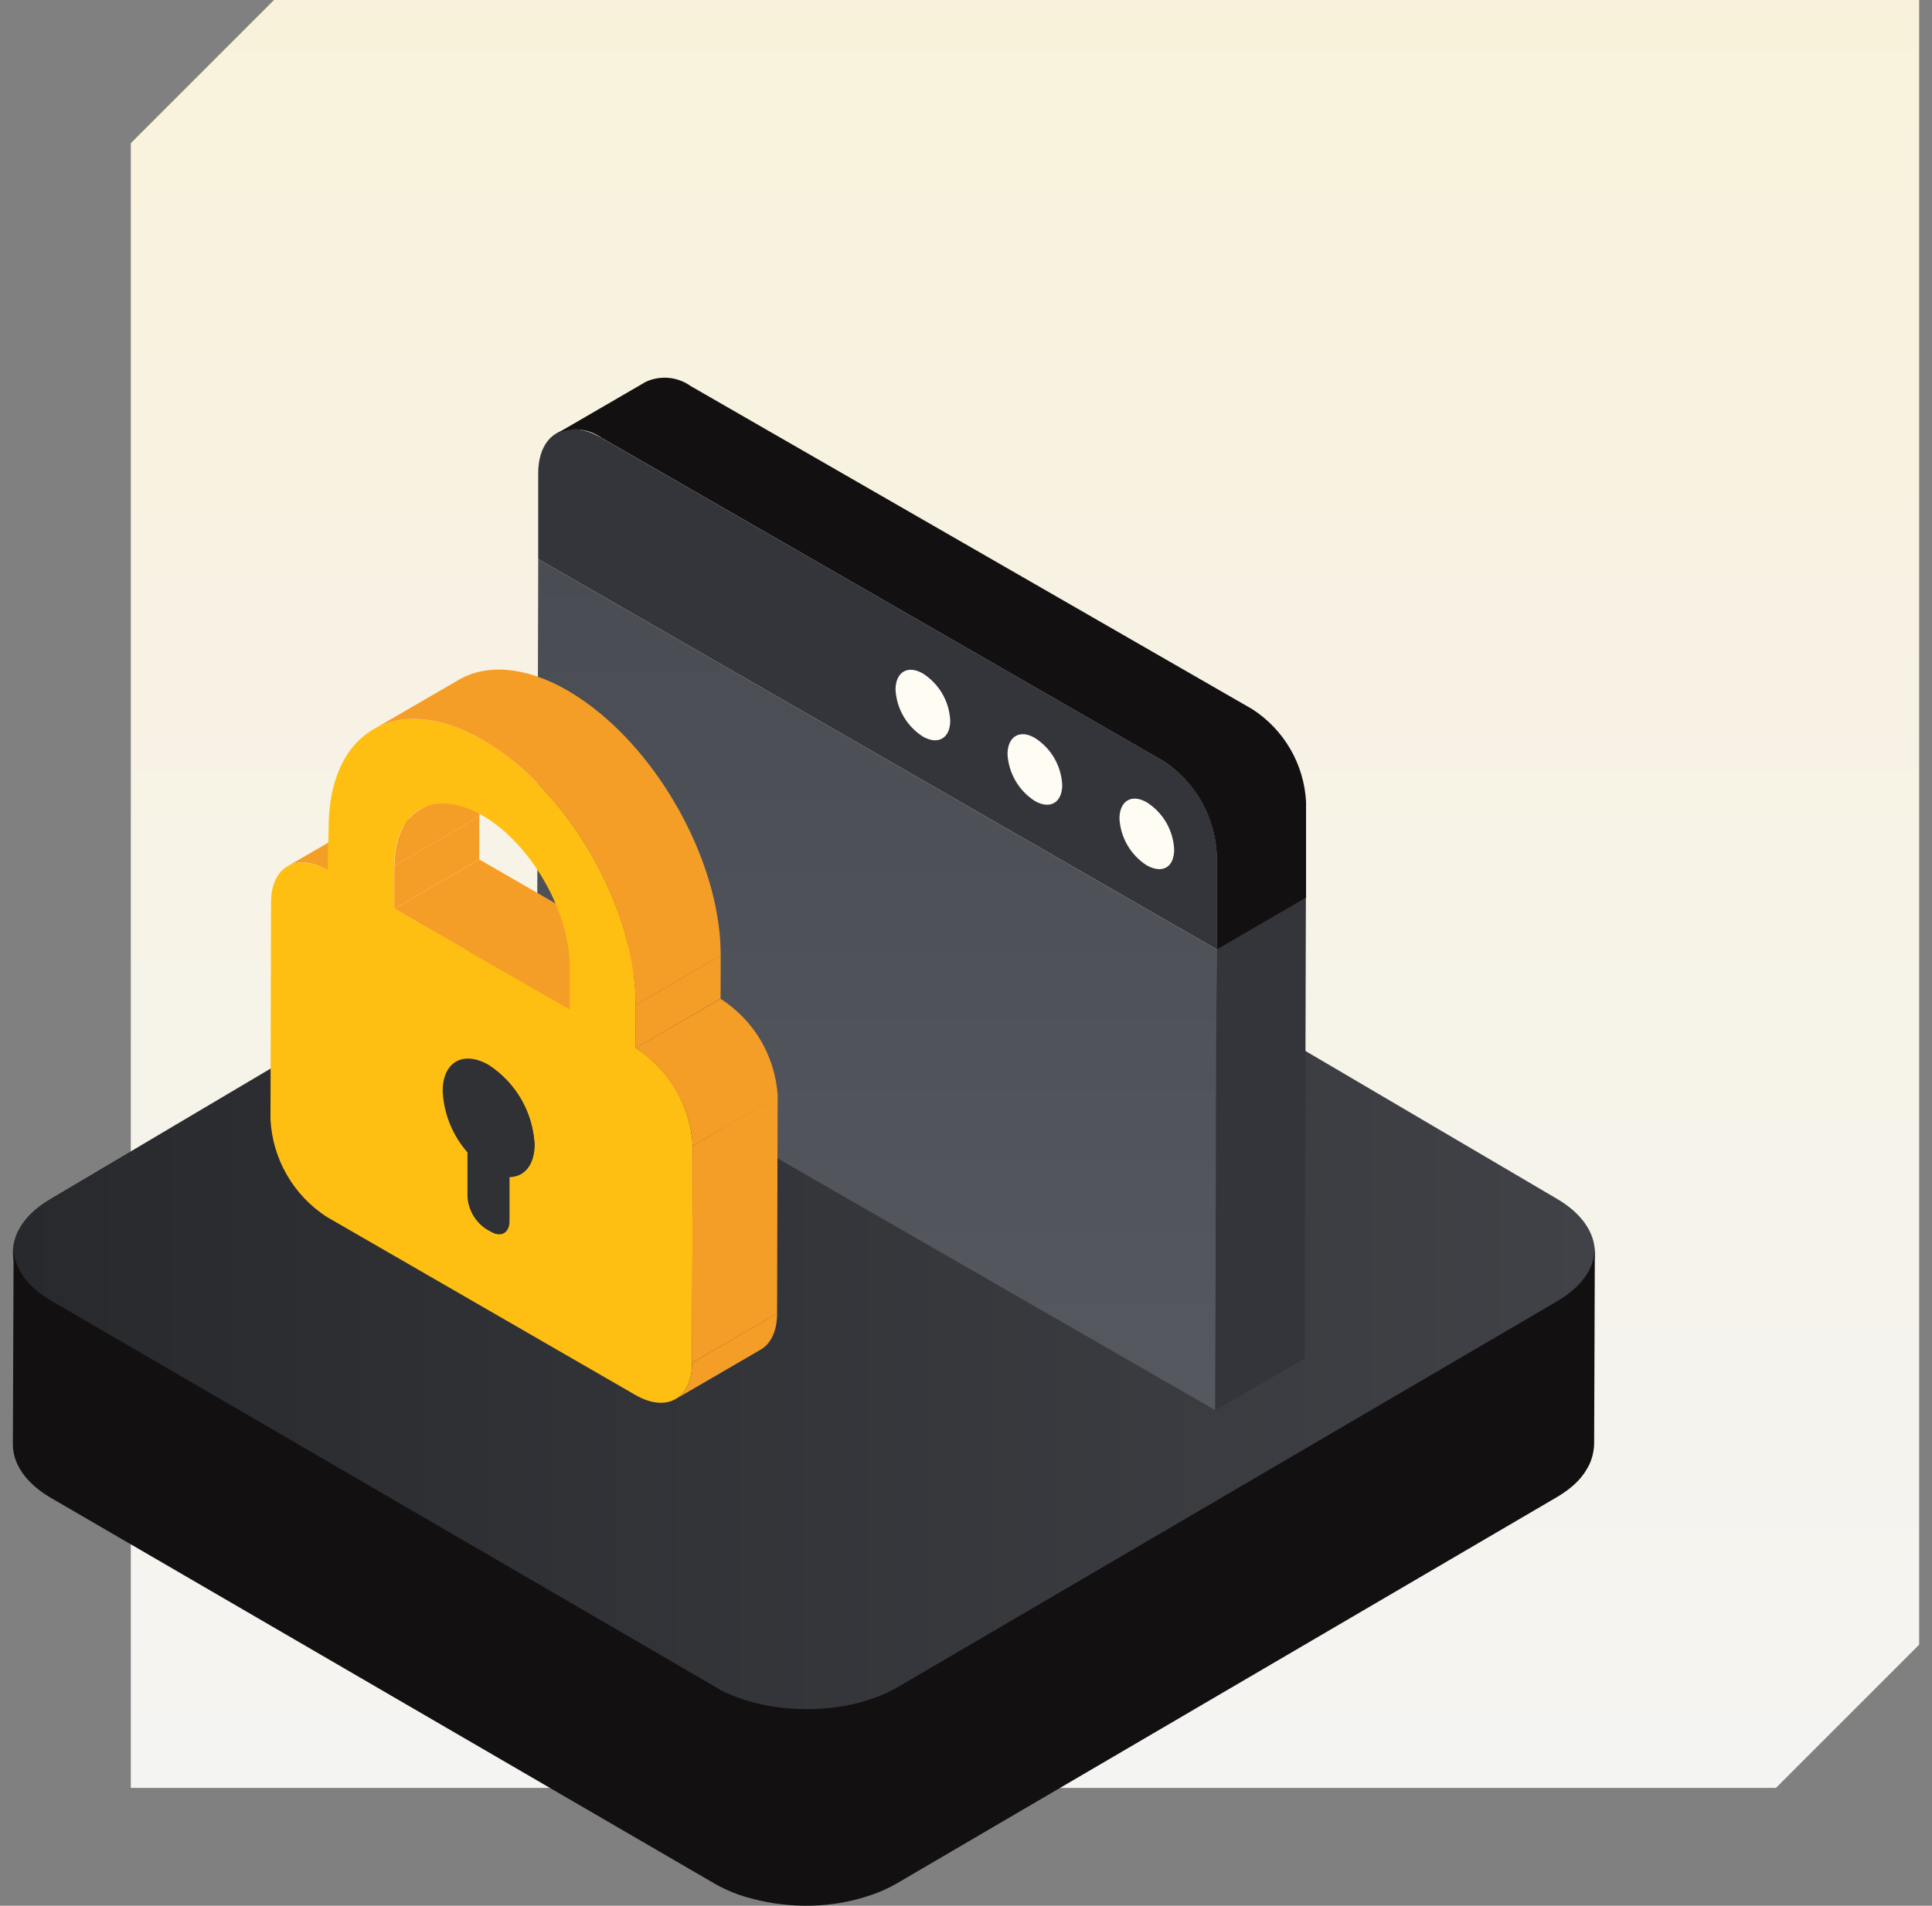
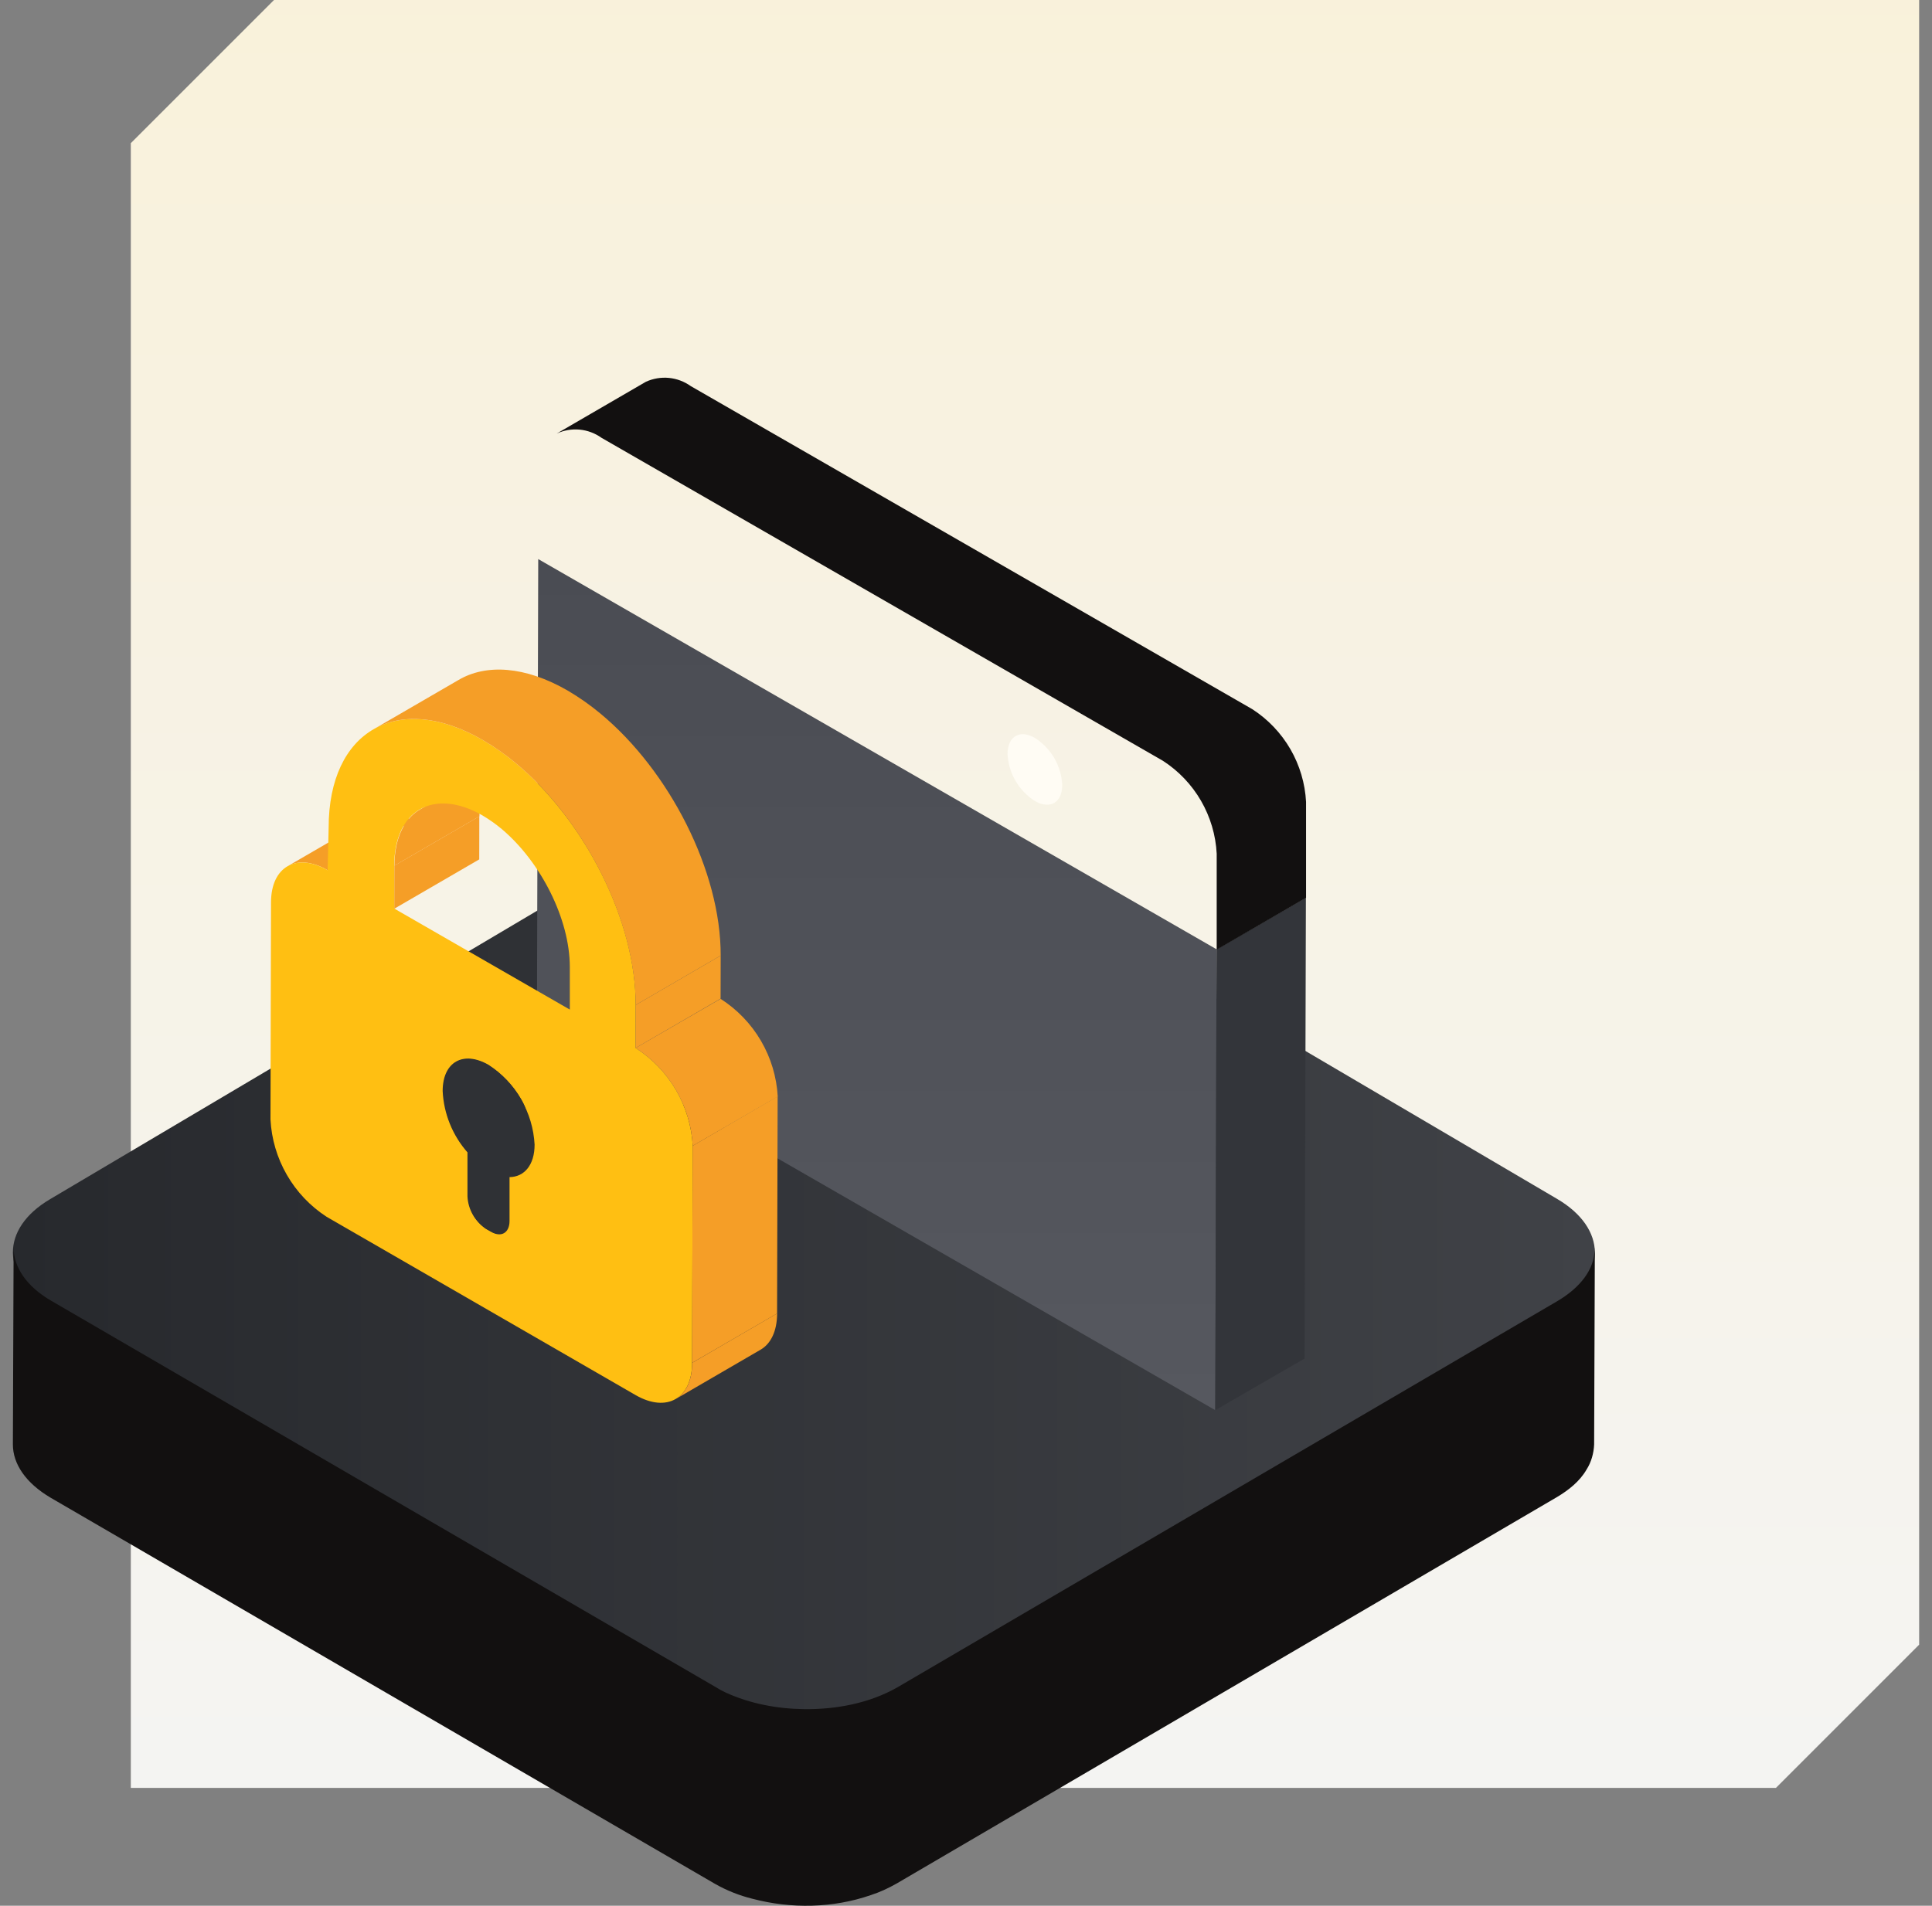
<svg xmlns="http://www.w3.org/2000/svg" width="75" height="74" viewBox="0 0 75 74" fill="none">
  <rect x="0" y="0" width="75" height="74" fill="#808080" stroke="none" />
  <path d="M5.078 5.56L10.637 0H74.501V63.863L68.942 69.423H5.078V5.56Z" fill="url(#paint0_linear_3904_17696)" />
  <path d="M60.446 46.553C62.39 47.693 62.404 49.56 60.473 50.701L34.822 65.897C32.892 67.038 29.731 67.038 27.786 65.897L1.967 50.715C0.023 49.575 0.009 47.707 1.939 46.567L27.591 31.371C29.521 30.23 32.668 30.23 34.626 31.371L60.446 46.553Z" fill="url(#paint1_linear_3904_17696)" />
  <path d="M61.898 48.626C61.828 49.471 61.157 50.105 60.472 50.513L34.834 65.521C33.743 66.141 32.457 66.38 31.213 66.366C30.165 66.352 29.116 66.155 28.166 65.719C28.04 65.662 27.914 65.592 27.802 65.521L1.996 50.513C1.017 49.95 0.528 49.19 0.528 48.443L0.5 56.088C0.5 56.835 0.989 57.581 1.968 58.158L27.76 73.152C28.208 73.406 28.697 73.603 29.214 73.73C30.71 74.124 32.331 74.096 33.799 73.589C34.149 73.476 34.484 73.321 34.806 73.138L60.444 58.13C60.892 57.862 61.325 57.524 61.591 57.06C61.773 56.778 61.87 56.426 61.884 56.088L61.912 48.443C61.912 48.528 61.898 48.57 61.898 48.626Z" fill="#121010" />
-   <path d="M47.238 33.143V36.867L20.893 21.709V18.389C20.893 16.843 21.989 16.216 23.34 16.998L45.139 29.537C45.751 29.929 46.26 30.46 46.625 31.087C46.99 31.714 47.2 32.419 47.238 33.143Z" fill="#33353A" />
  <path d="M20.894 21.709L47.227 36.861L47.177 54.757L20.844 39.605L20.894 21.709Z" fill="url(#paint2_linear_3904_17696)" />
  <path d="M47.226 36.861L50.695 34.856L50.645 52.752L47.176 54.757L47.226 36.861Z" fill="#33353A" />
  <path d="M50.701 31.138V34.862L47.232 36.874V33.149C47.195 32.427 46.986 31.723 46.624 31.096C46.261 30.469 45.755 29.937 45.146 29.543L23.347 16.998C23.098 16.82 22.806 16.711 22.5 16.682C22.195 16.654 21.887 16.707 21.609 16.837L25.072 14.825C25.352 14.697 25.66 14.645 25.967 14.674C26.273 14.704 26.566 14.814 26.816 14.993L48.615 27.538C49.223 27.931 49.729 28.463 50.092 29.088C50.454 29.714 50.663 30.417 50.701 31.138Z" fill="#121010" />
-   <path d="M35.829 26.154C35.249 25.812 34.77 26.085 34.764 26.774C34.783 27.14 34.889 27.497 35.073 27.814C35.257 28.131 35.514 28.4 35.822 28.599C36.414 28.941 36.888 28.668 36.888 27.979C36.87 27.612 36.765 27.255 36.581 26.938C36.396 26.62 36.139 26.352 35.829 26.154Z" fill="#FFFCF4" />
  <path d="M40.176 28.655C39.597 28.314 39.118 28.587 39.111 29.276C39.13 29.642 39.236 29.998 39.42 30.315C39.604 30.633 39.861 30.902 40.17 31.101C40.762 31.442 41.235 31.169 41.235 30.48C41.218 30.114 41.112 29.757 40.928 29.439C40.744 29.122 40.486 28.853 40.176 28.655Z" fill="#FFFCF4" />
-   <path d="M44.522 31.157C43.937 30.815 43.463 31.089 43.457 31.778C43.476 32.144 43.582 32.5 43.766 32.817C43.95 33.134 44.207 33.404 44.516 33.602C45.139 33.944 45.581 33.671 45.581 32.982C45.563 32.615 45.458 32.259 45.274 31.941C45.09 31.624 44.832 31.355 44.522 31.157Z" fill="#FFFCF4" />
  <path d="M11.16 33.638L14.459 31.723C14.859 31.491 15.408 31.523 16.018 31.872L12.719 33.791C12.109 33.435 11.56 33.406 11.16 33.638Z" fill="#F59E27" />
  <path d="M15.308 33.613L18.607 31.698L18.604 33.37L15.305 35.286L15.308 33.613Z" fill="#F59E27" />
  <path d="M16.308 31.43L19.603 29.515C18.993 29.872 18.615 30.624 18.612 31.698L15.312 33.613C15.316 32.543 15.694 31.787 16.308 31.43Z" fill="#F59E27" />
-   <path d="M15.305 35.286L18.604 33.371L25.42 37.305L22.121 39.22L15.305 35.286Z" fill="#F59E27" />
-   <path d="M24.674 40.693C25.318 41.105 25.855 41.664 26.241 42.325C26.627 42.985 26.85 43.728 26.892 44.491L26.867 52.919C26.867 54.307 25.88 54.867 24.674 54.171L12.679 47.248C12.043 46.835 11.514 46.277 11.136 45.62C10.757 44.963 10.539 44.225 10.5 43.468L10.521 35.04C10.521 33.656 11.509 33.092 12.719 33.791L12.758 32.14C12.758 28.363 15.45 26.836 18.739 28.734C19.188 28.995 19.614 29.293 20.012 29.625C22.687 31.84 24.688 35.746 24.677 39.024L24.674 40.693ZM22.12 39.22V37.547C22.12 35.689 20.997 33.477 19.484 32.197C19.245 31.997 18.99 31.817 18.721 31.658C16.845 30.588 15.308 31.448 15.304 33.606V35.279L22.12 39.202V39.22ZM19.777 45.69C20.351 45.69 20.747 45.219 20.751 44.427C20.717 43.81 20.538 43.209 20.228 42.674C19.918 42.139 19.486 41.685 18.967 41.349C17.983 40.782 17.184 41.235 17.184 42.366C17.226 43.245 17.566 44.083 18.147 44.745V46.453C18.159 46.704 18.23 46.949 18.354 47.167C18.478 47.386 18.651 47.572 18.86 47.712L19.039 47.812C19.442 48.044 19.752 47.858 19.752 47.395V45.69" fill="#FFBF12" />
+   <path d="M24.674 40.693C25.318 41.105 25.855 41.664 26.241 42.325C26.627 42.985 26.85 43.728 26.892 44.491L26.867 52.919C26.867 54.307 25.88 54.867 24.674 54.171L12.679 47.248C12.043 46.835 11.514 46.277 11.136 45.62C10.757 44.963 10.539 44.225 10.5 43.468L10.521 35.04C10.521 33.656 11.509 33.092 12.719 33.791L12.758 32.14C12.758 28.363 15.45 26.836 18.739 28.734C19.188 28.995 19.614 29.293 20.012 29.625C22.687 31.84 24.688 35.746 24.677 39.024L24.674 40.693ZM22.12 39.22V37.547C22.12 35.689 20.997 33.477 19.484 32.197C19.245 31.997 18.99 31.817 18.721 31.658C16.845 30.588 15.308 31.448 15.304 33.606V35.279L22.12 39.202V39.22ZM19.777 45.69C20.717 43.81 20.538 43.209 20.228 42.674C19.918 42.139 19.486 41.685 18.967 41.349C17.983 40.782 17.184 41.235 17.184 42.366C17.226 43.245 17.566 44.083 18.147 44.745V46.453C18.159 46.704 18.23 46.949 18.354 47.167C18.478 47.386 18.651 47.572 18.86 47.712L19.039 47.812C19.442 48.044 19.752 47.858 19.752 47.395V45.69" fill="#FFBF12" />
  <path d="M18.97 41.367C19.489 41.703 19.921 42.157 20.231 42.692C20.541 43.227 20.72 43.828 20.753 44.445C20.753 45.237 20.354 45.7 19.78 45.708V47.412C19.78 47.876 19.451 48.062 19.066 47.83L18.888 47.73C18.679 47.59 18.506 47.404 18.382 47.185C18.258 46.967 18.187 46.722 18.175 46.471V44.762C17.594 44.101 17.254 43.263 17.212 42.383C17.183 41.253 17.986 40.8 18.97 41.367Z" fill="#2F3135" />
  <path d="M29.53 52.406L26.23 54.325C26.623 54.096 26.869 53.611 26.869 52.919L30.168 51.001C30.165 51.692 29.922 52.178 29.53 52.406Z" fill="#F59E27" />
  <path d="M26.889 44.491L30.188 42.572L30.166 51.004L26.867 52.919L26.889 44.491Z" fill="#F59E27" />
  <path d="M24.674 40.693L27.973 38.785C28.617 39.196 29.154 39.755 29.54 40.414C29.926 41.074 30.149 41.816 30.192 42.58L26.892 44.491C26.85 43.728 26.627 42.985 26.241 42.325C25.855 41.664 25.318 41.105 24.674 40.693Z" fill="#F59E27" />
  <path d="M24.677 39.024L27.977 37.105L27.973 38.778L24.674 40.693L24.677 39.024Z" fill="#F59E27" />
  <path d="M14.498 28.32L17.797 26.405C18.867 25.773 20.383 25.859 22.038 26.815C22.486 27.078 22.912 27.378 23.311 27.71C25.983 29.925 27.987 33.831 27.977 37.105L24.677 39.024C24.677 35.746 22.687 31.84 20.012 29.625C19.613 29.293 19.188 28.995 18.739 28.734C17.084 27.778 15.582 27.689 14.498 28.32Z" fill="#F59E27" />
  <defs>
    <linearGradient id="paint0_linear_3904_17696" x1="37.501" y1="-14.118" x2="37.501" y2="74" gradientUnits="userSpaceOnUse">
      <stop stop-color="#FAF1D6" />
      <stop offset="1" stop-color="#F4F4F4" />
    </linearGradient>
    <linearGradient id="paint1_linear_3904_17696" x1="0.503" y1="48.635" x2="61.909" y2="48.635" gradientUnits="userSpaceOnUse">
      <stop stop-color="#27292D" />
      <stop offset="1" stop-color="#404247" />
    </linearGradient>
    <linearGradient id="paint2_linear_3904_17696" x1="34.035" y1="21.709" x2="34.035" y2="54.757" gradientUnits="userSpaceOnUse">
      <stop stop-color="#4A4C53" />
      <stop offset="1" stop-color="#56585F" />
    </linearGradient>
  </defs>
</svg>